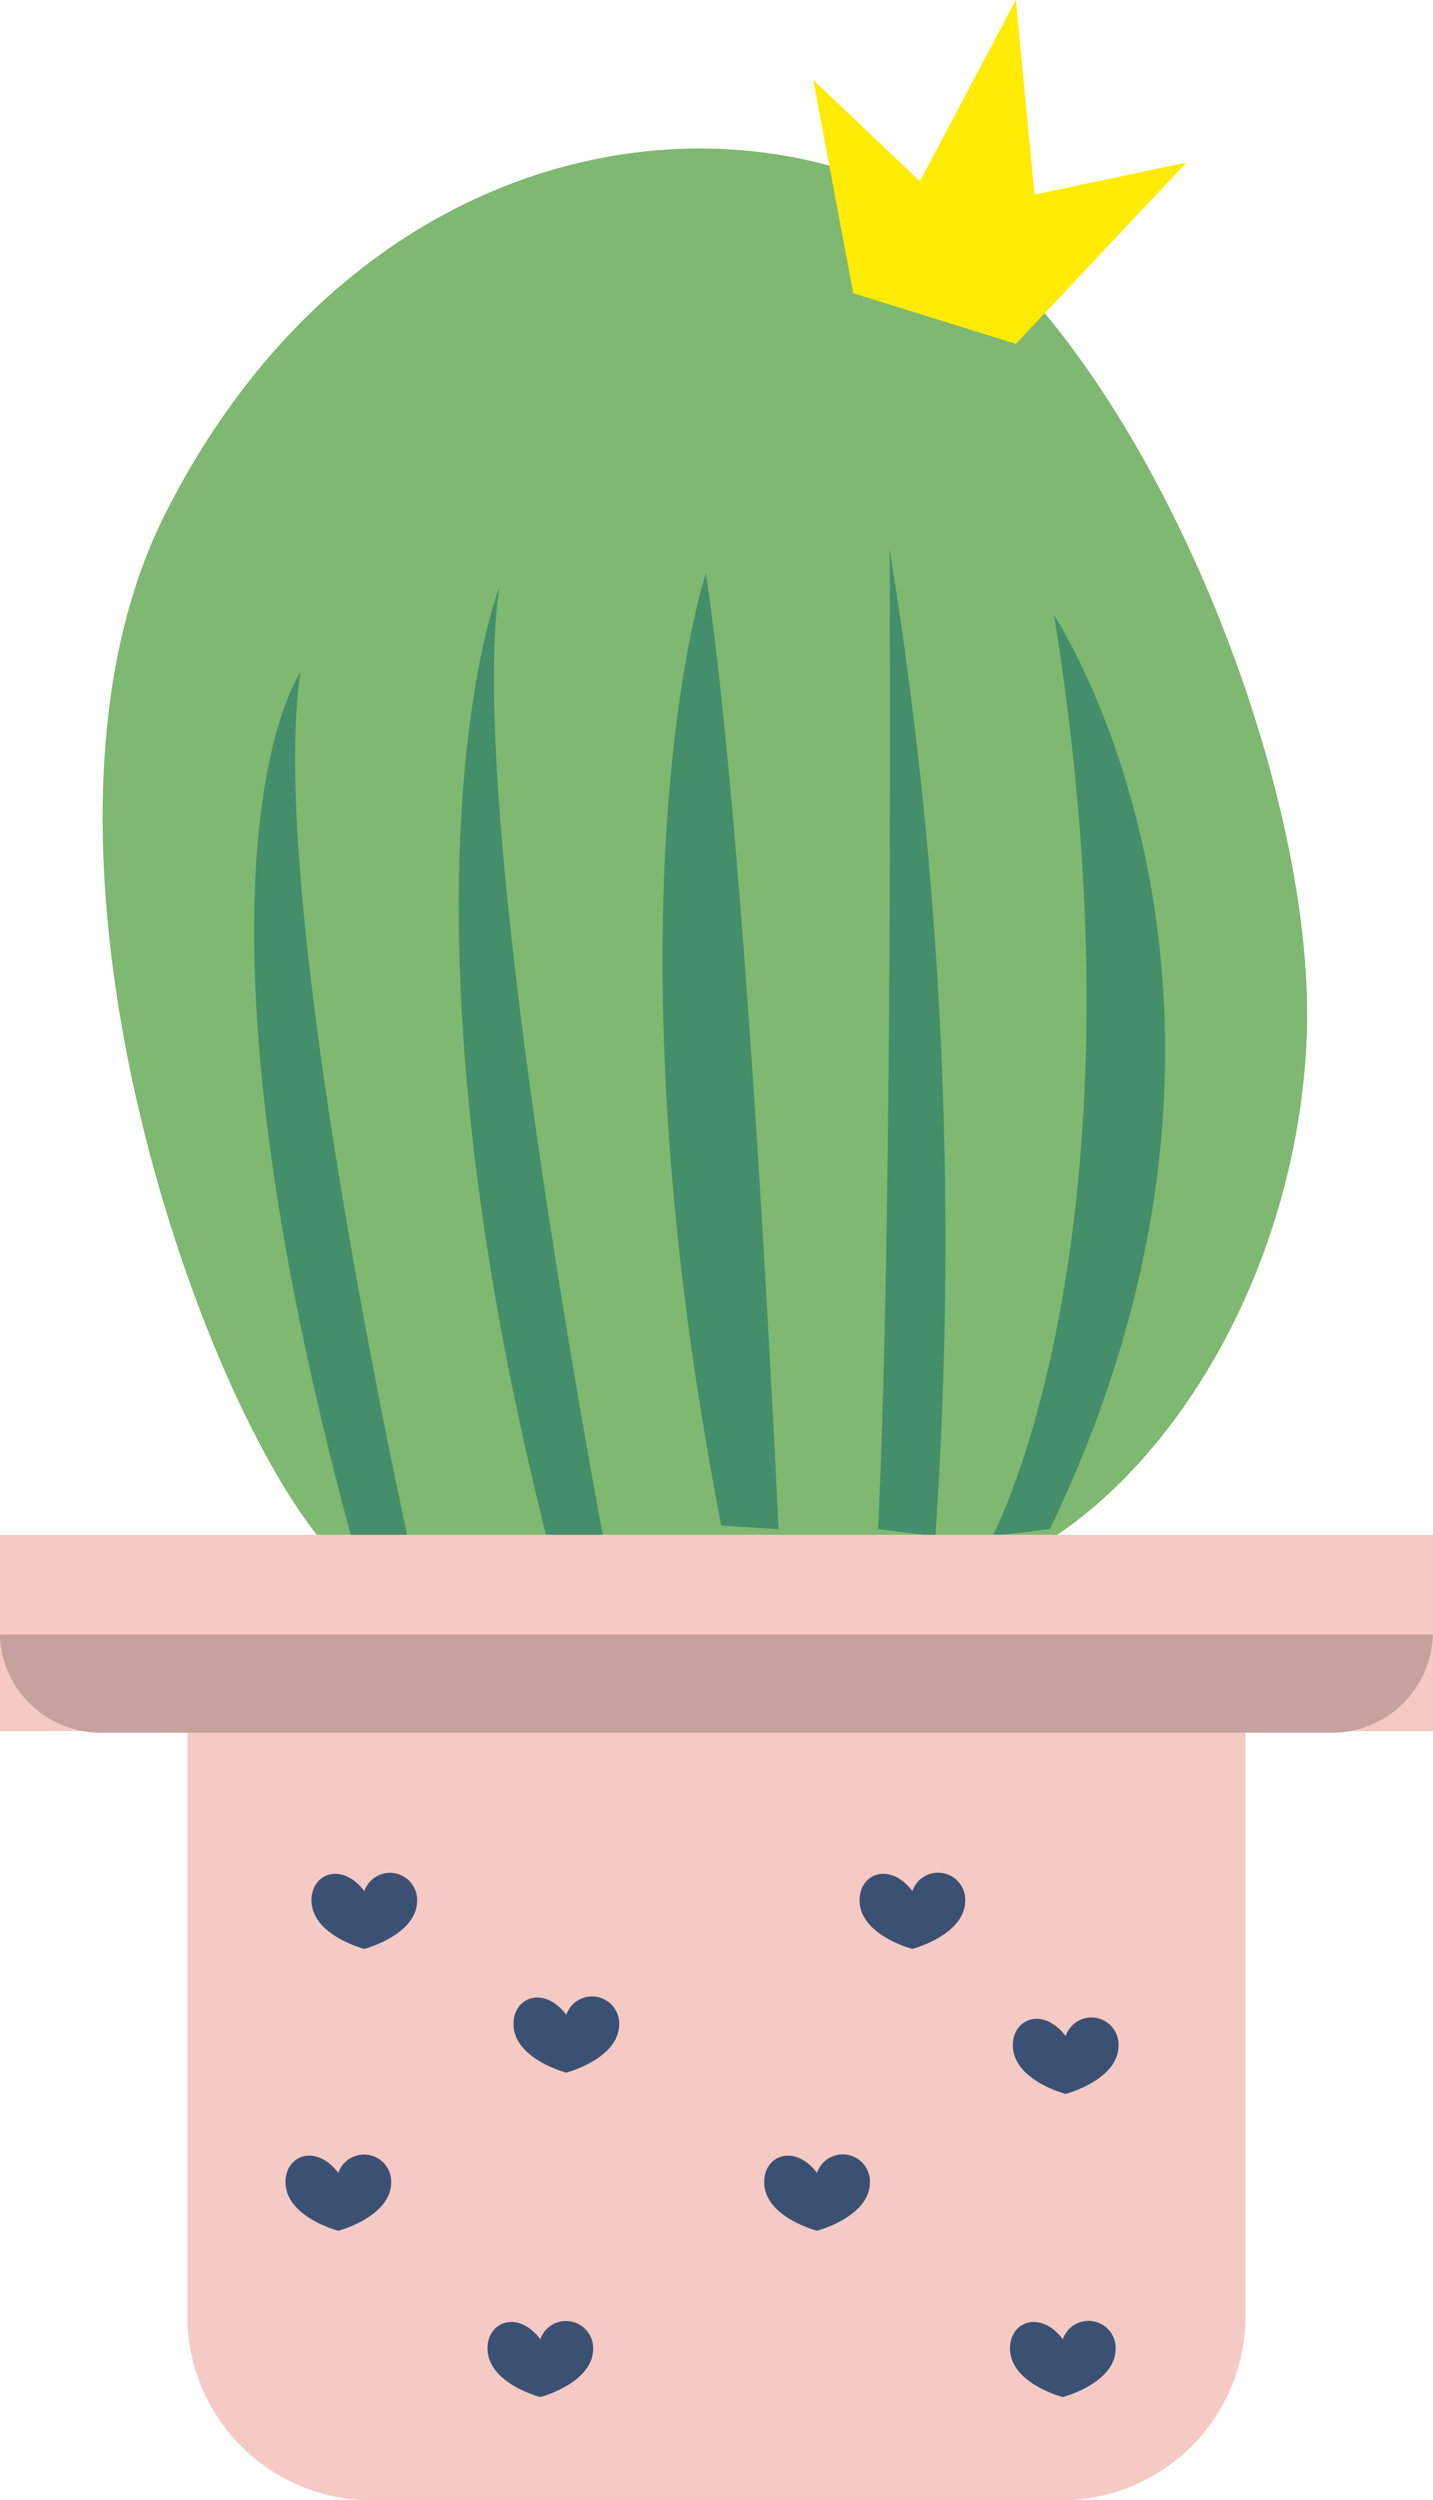
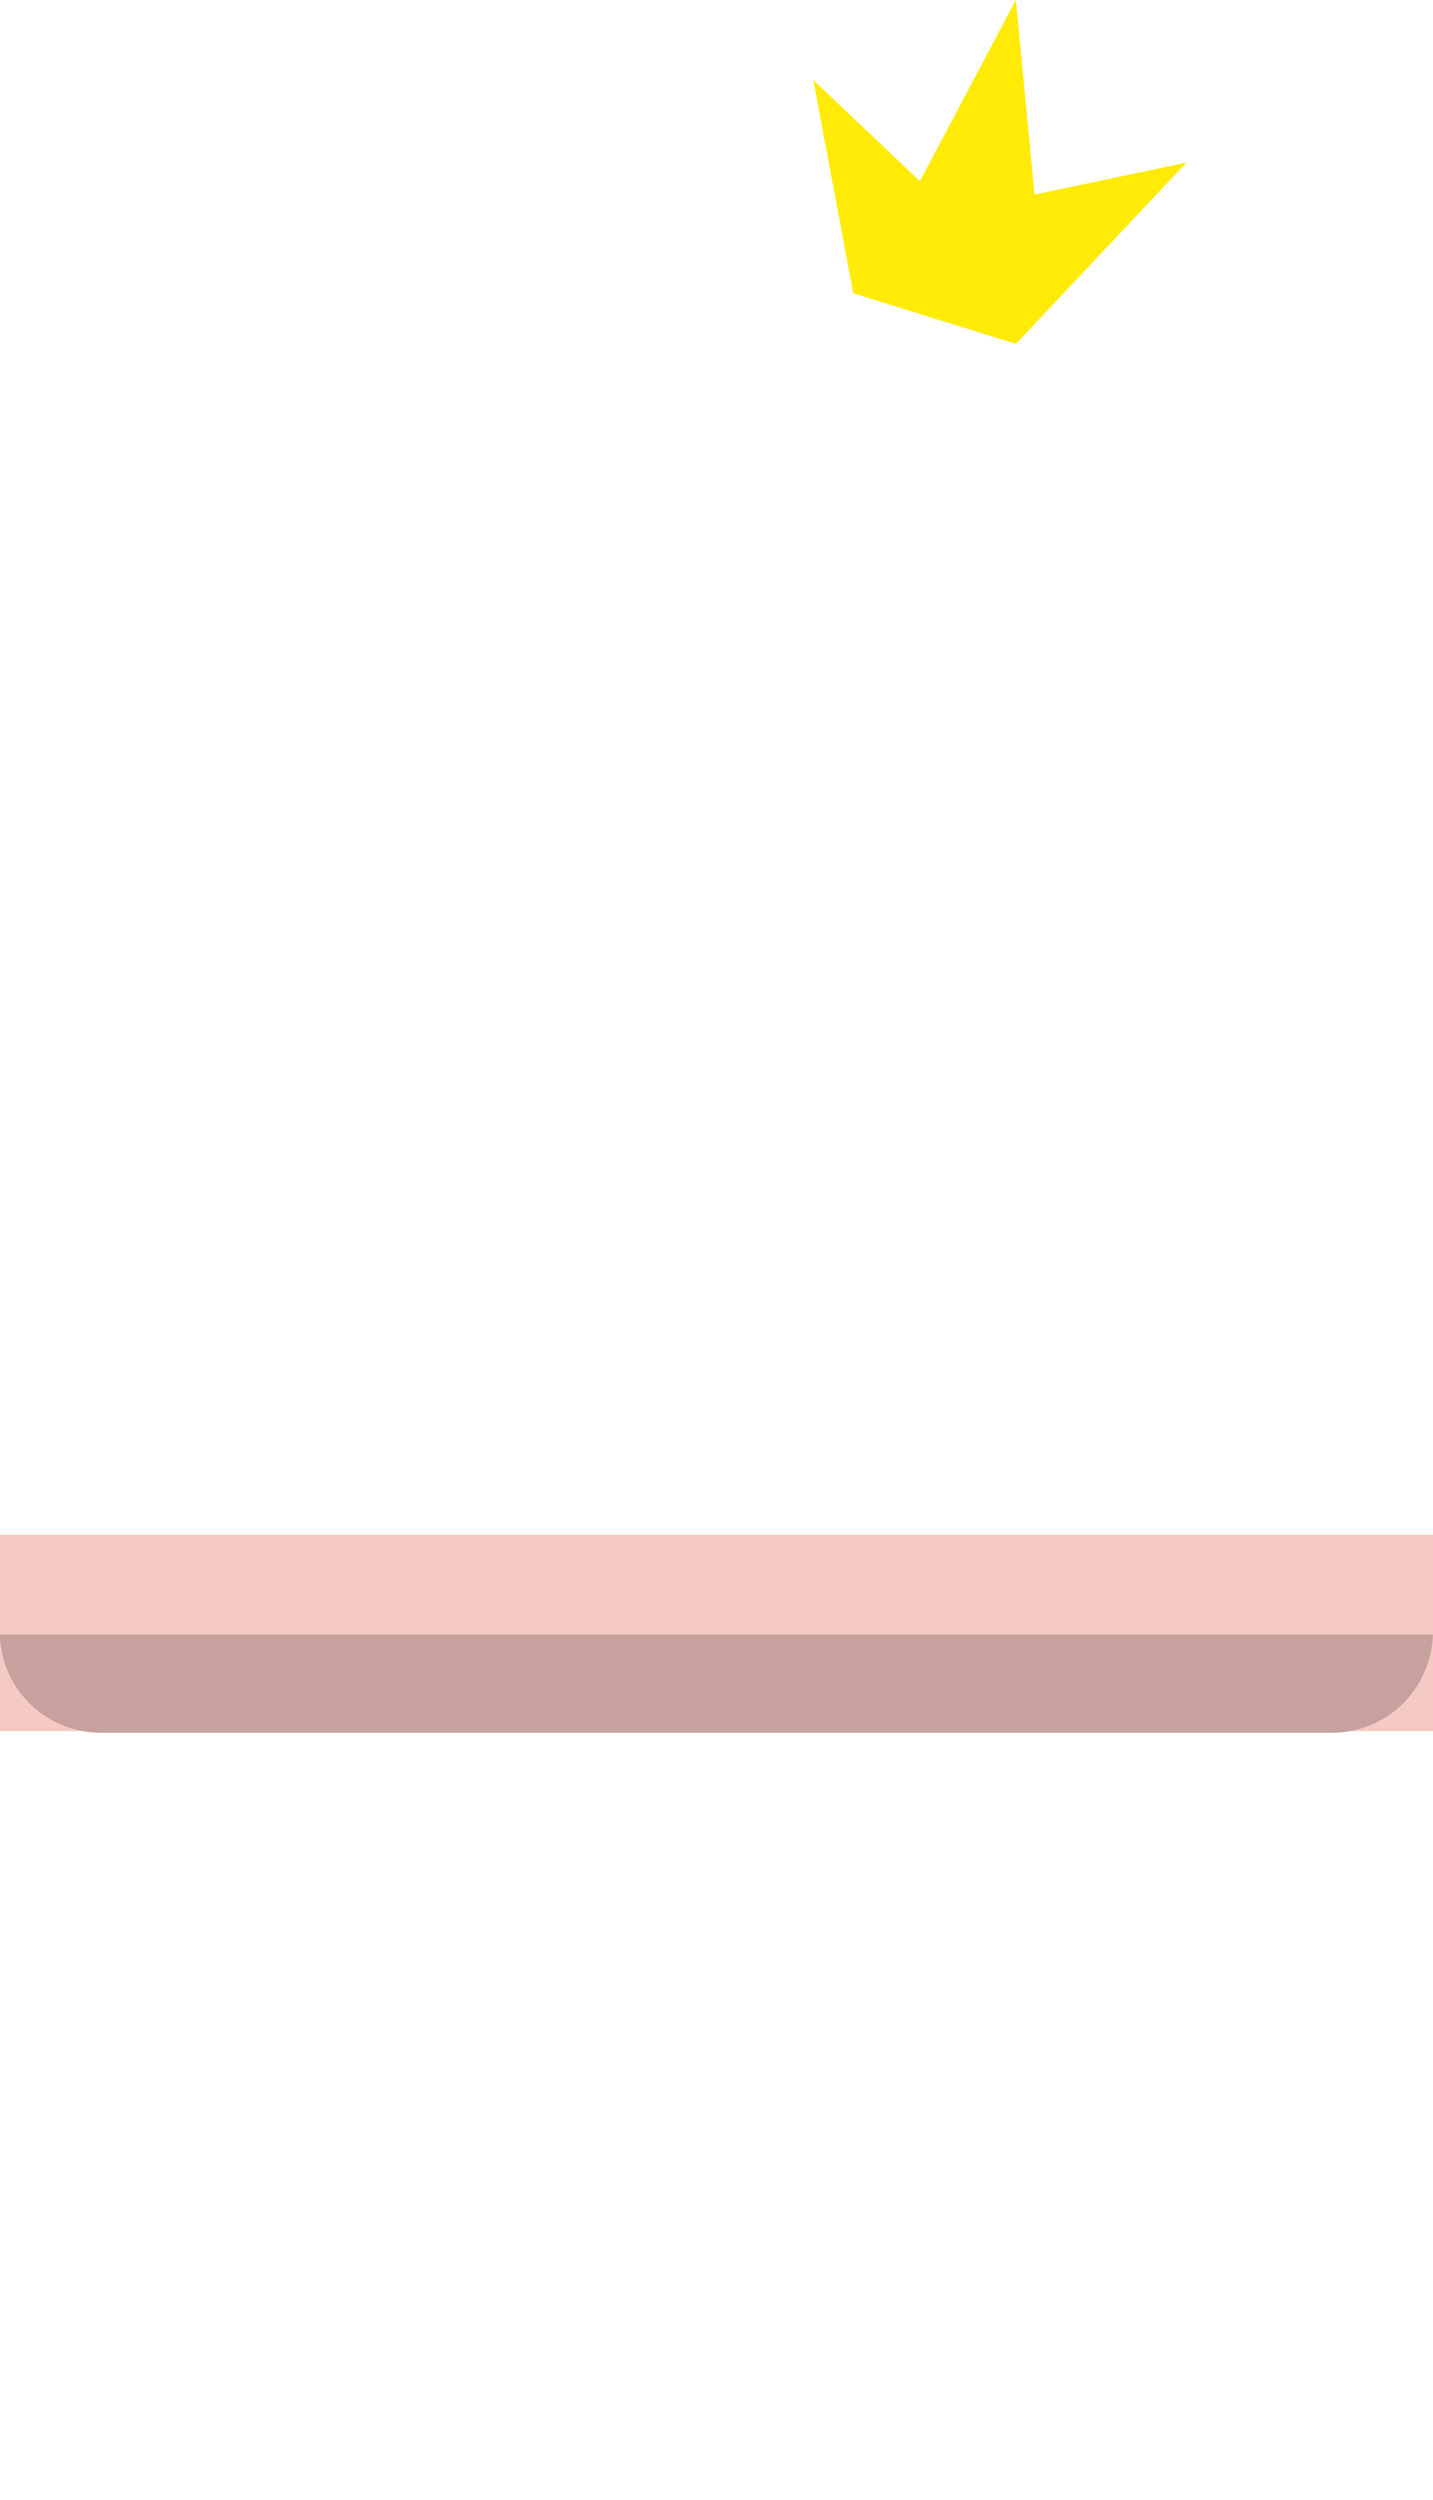
<svg xmlns="http://www.w3.org/2000/svg" width="30" height="52.324" viewBox="0 0 30 52.324">
  <g id="kt-fashion-collection-icon5" transform="translate(-261.83 -63.95)">
-     <path id="Path_24551" data-name="Path 24551" d="M305.216,148.972c-2.661-2.288-7.389-14.851-3.776-22.013s10.4-8.881,15.147-6.856,9.061,12.092,8.745,17.971-4.1,10.78-7.788,11.307S305.216,148.972,305.216,148.972Z" transform="translate(-36.152 -52.255)" fill="#7fb870" />
-     <path id="Path_24552" data-name="Path 24552" d="M357.569,255.444s-2.8,3.943,1.122,18.3l1.2.15S356.848,260.279,357.569,255.444Zm4.165-1.785s-2.483,6.249,1.041,20.087l1.2.15S361.013,258.494,361.734,253.658Zm4.325-.3s-2.243,6.7.32,19.938l1.2.075s-.641-14.136-1.522-20.013Zm3.845-.521s.08,13.986-.242,20.533l1.2.149A90.321,90.321,0,0,0,369.9,252.84Zm3.444,1.412s5.287,7.96-.089,19.12l-1.2.149S375.43,267.2,373.348,254.252Z" transform="translate(-89.45 -177.42)" fill="#458e6b" />
-     <path id="Path_24553" data-name="Path 24553" d="M547.467,70.087l-.837-4.464,2.232,2.12,2.009-3.794.391,4.073,3.181-.67-3.571,3.794Z" transform="translate(-267.774)" fill="#ffeb05" />
-     <path id="Path_24554" data-name="Path 24554" d="M331.78,664h22.148v12.547a3.859,3.859,0,0,1-3.975,3.732h-14.2a3.859,3.859,0,0,1-3.975-3.732Z" transform="translate(-66.024 -564.005)" fill="#f5cac5" />
+     <path id="Path_24553" data-name="Path 24553" d="M547.467,70.087l-.837-4.464,2.232,2.12,2.009-3.794.391,4.073,3.181-.67-3.571,3.794" transform="translate(-267.774)" fill="#ffeb05" />
    <path id="Path_24555" data-name="Path 24555" d="M261.83,608.14h30v4.109h-30Z" transform="translate(0 -512.07)" fill="#f5cac5" />
    <path id="Path_24556" data-name="Path 24556" d="M289.678,646.794h-25.7a2.111,2.111,0,0,1-2.151-2.054h30A2.111,2.111,0,0,1,289.678,646.794Z" transform="translate(0 -546.582)" fill="#c7a19d" />
-     <path id="Path_24557" data-name="Path 24557" d="M371.105,720.717c.008.726-1.106,1.02-1.106,1.02s-1.106-.286-1.106-1.02c0-.561.637-.807,1.106-.191A.569.569,0,0,1,371.105,720.717Zm4.229,2.589c.008.726-1.106,1.02-1.106,1.02s-1.106-.286-1.106-1.02c0-.561.637-.807,1.106-.191A.569.569,0,0,1,375.335,723.306Zm7.245-2.589c.008.726-1.106,1.02-1.106,1.02s-1.106-.286-1.106-1.02c0-.561.637-.807,1.106-.191A.569.569,0,0,1,382.58,720.717Zm3.209,3.035c.008.726-1.106,1.02-1.106,1.02s-1.106-.286-1.106-1.02c0-.561.637-.807,1.106-.191A.568.568,0,0,1,385.789,723.752Zm-15.227,2.863c.008.726-1.106,1.02-1.106,1.02s-1.106-.286-1.106-1.02c0-.561.637-.807,1.106-.191A.569.569,0,0,1,370.562,726.615Zm4.229,3.481c.008.726-1.106,1.02-1.106,1.02s-1.106-.286-1.106-1.02c0-.561.637-.807,1.106-.191A.569.569,0,0,1,374.79,730.1Zm5.793-3.481c.008.726-1.106,1.02-1.106,1.02s-1.107-.286-1.107-1.02c0-.561.637-.807,1.106-.191A.569.569,0,0,1,380.584,726.615Zm5.145,3.481c.008.726-1.106,1.02-1.106,1.02s-1.106-.286-1.106-1.02c0-.561.637-.807,1.106-.191A.569.569,0,0,1,385.729,730.1Z" transform="translate(-100.542 -617)" fill="#3b5174" />
  </g>
</svg>